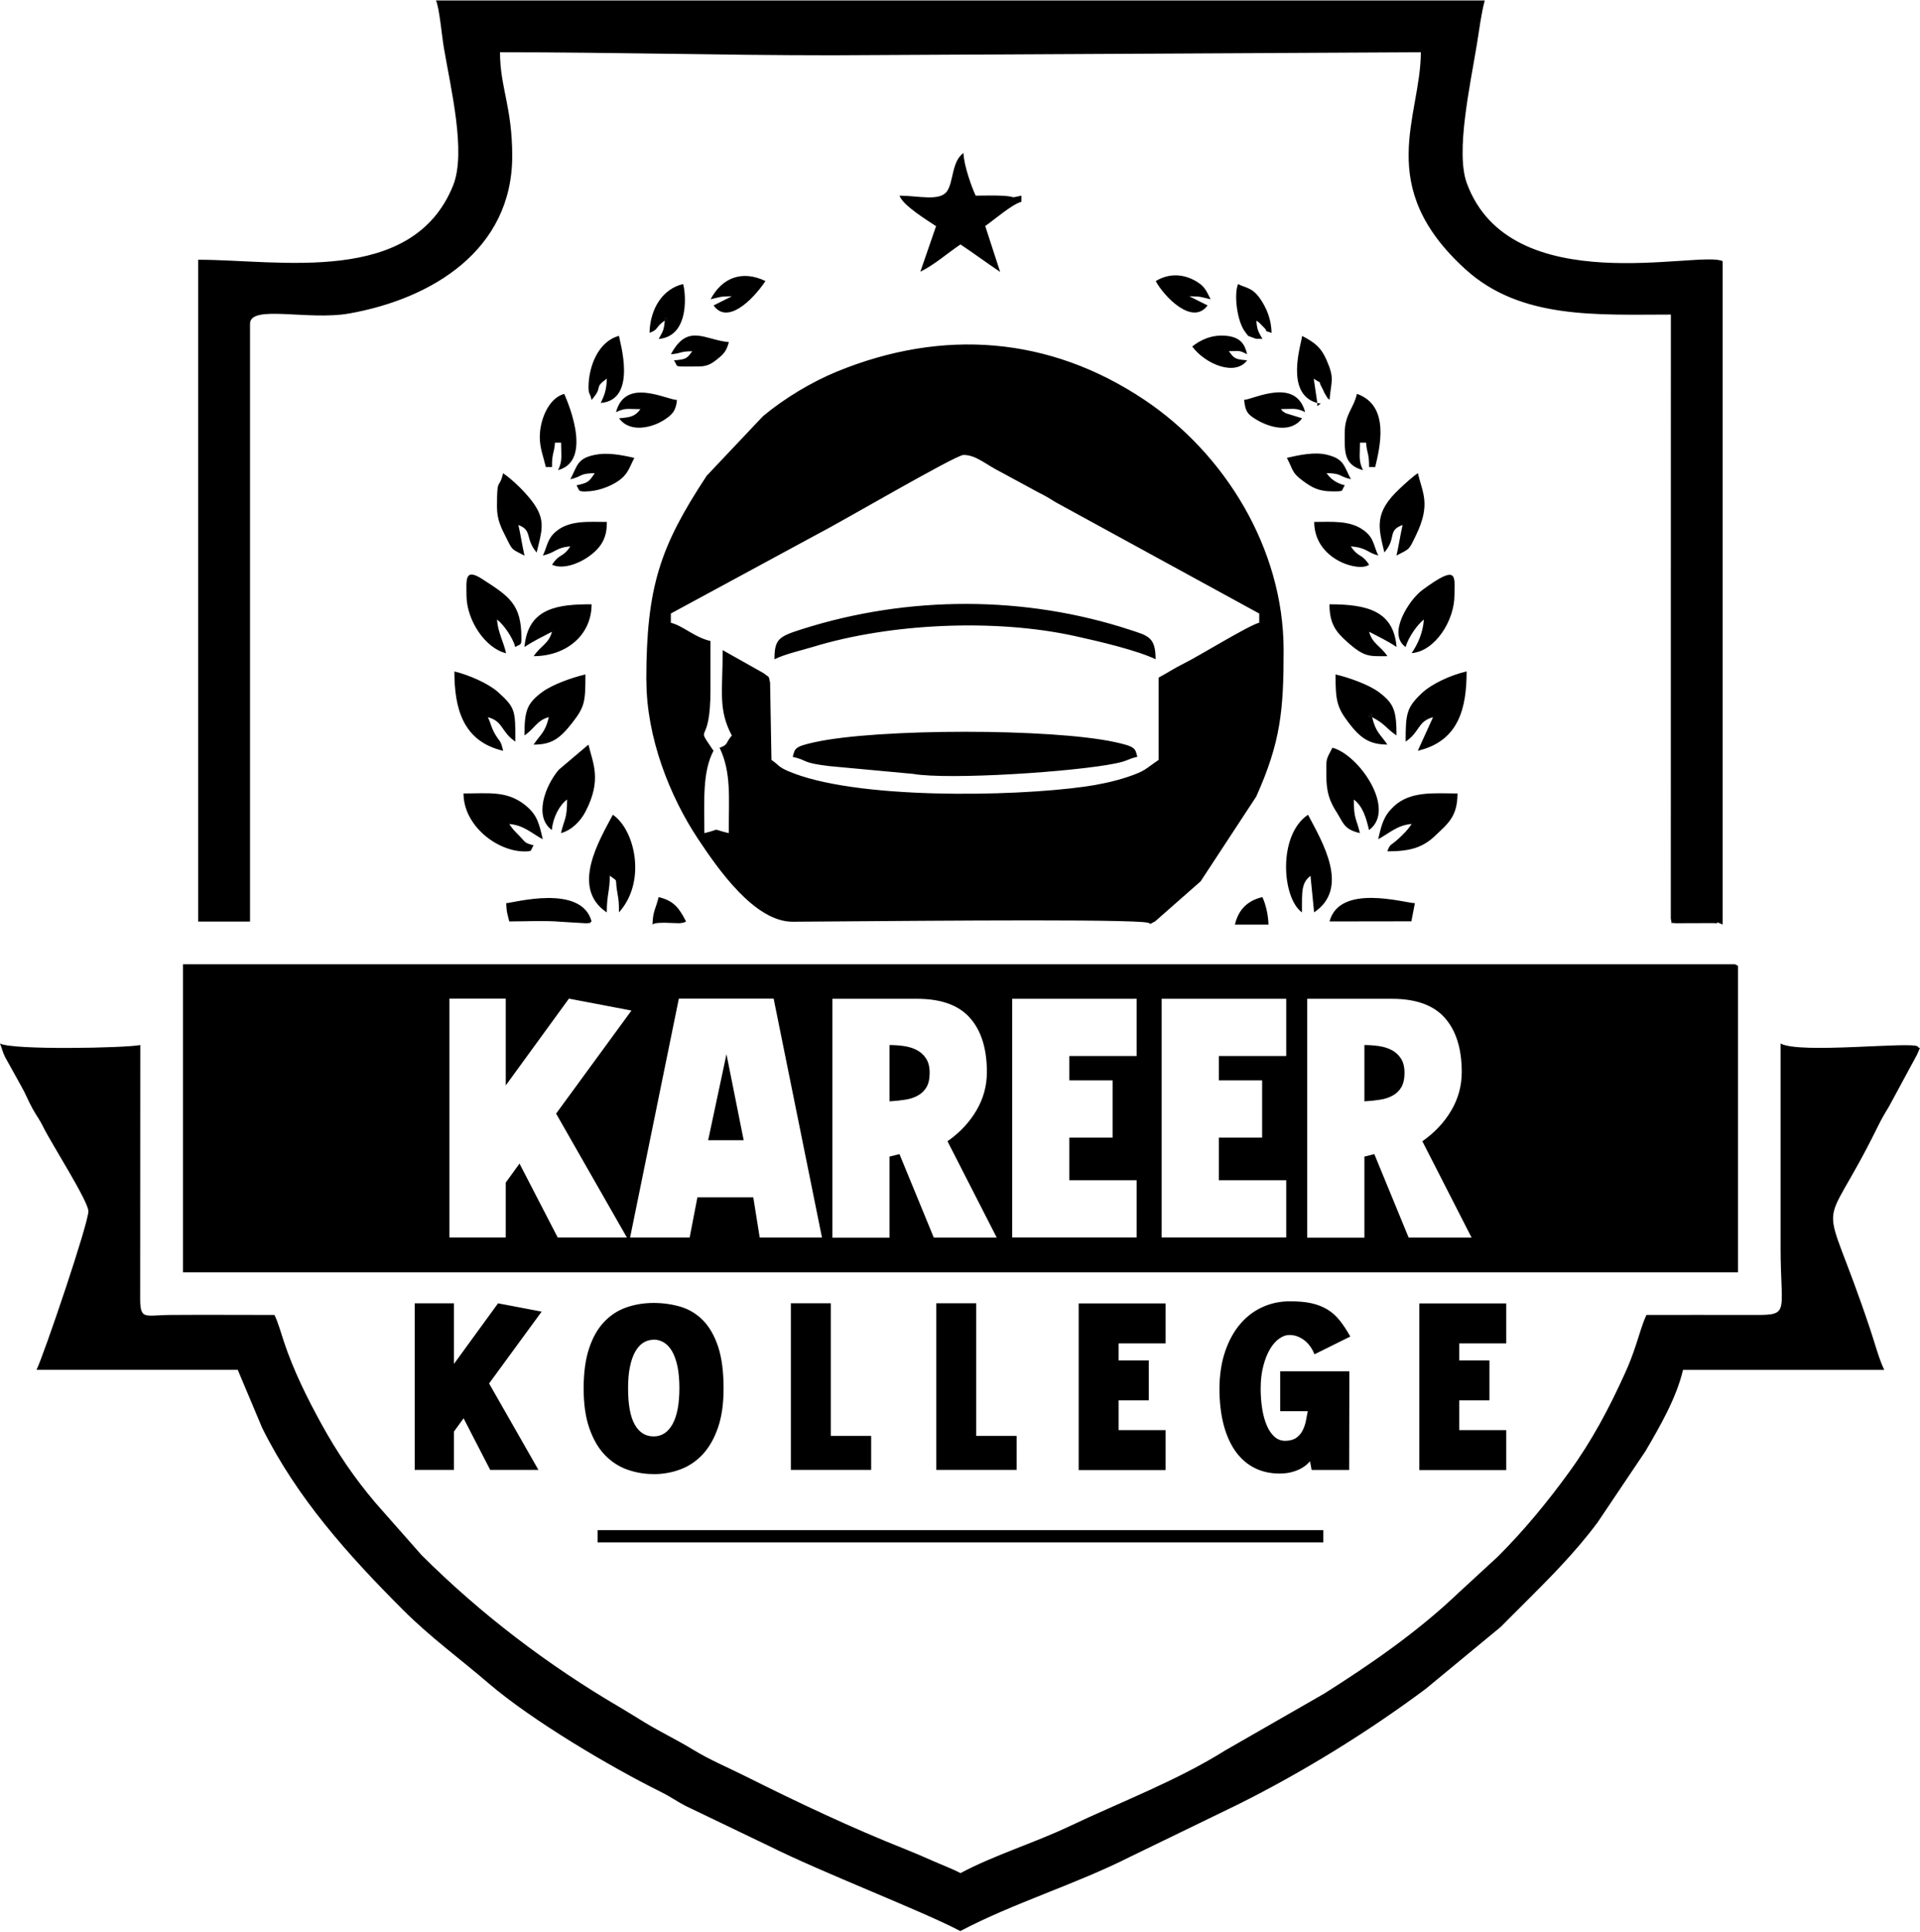
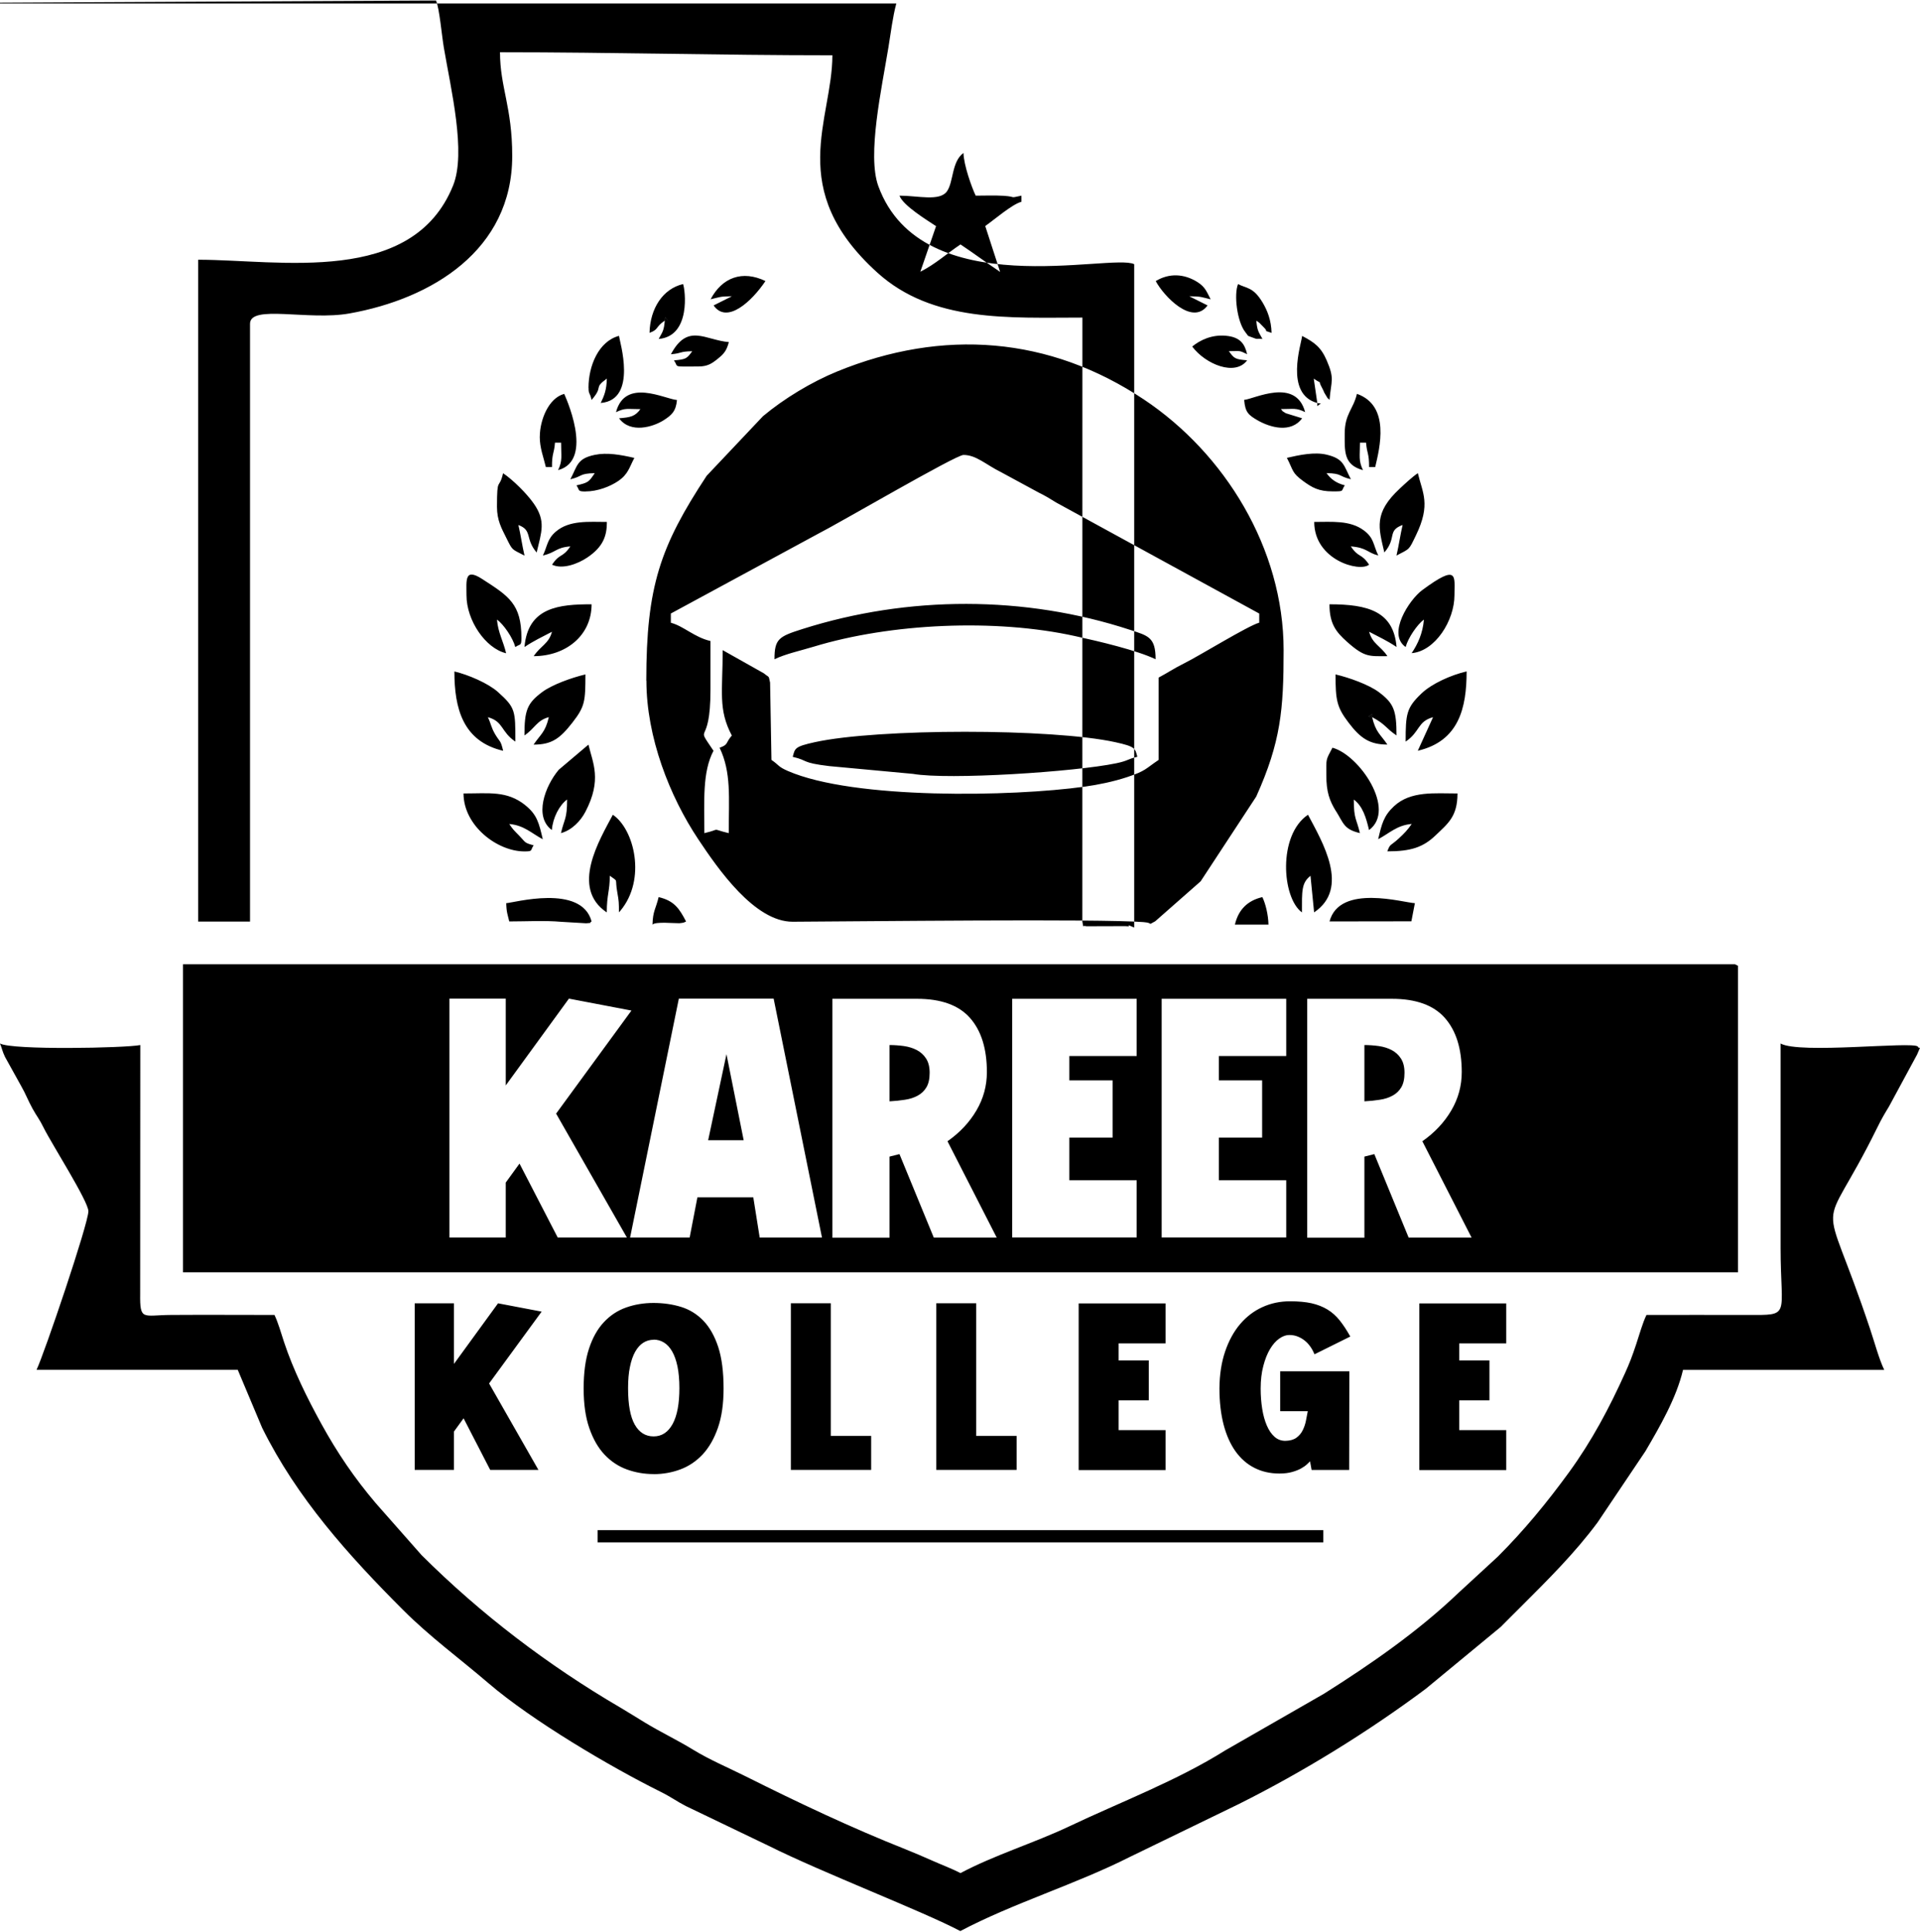
<svg xmlns="http://www.w3.org/2000/svg" xml:space="preserve" width="1.027in" height="1.033in" version="1.1" style="shape-rendering:geometricPrecision; text-rendering:geometricPrecision; image-rendering:optimizeQuality; fill-rule:evenodd; clip-rule:evenodd" viewBox="0 0 323.67 325.37">
  <defs>
    <style type="text/css">
   
    .fil0 {fill:black}
   
  </style>
  </defs>
  <g id="Layer_x0020_1">
-     <path class="fil0" d="M76.53 247.64l-6.62 0 0 -28.08 6.62 0 0 10.21 7.43 -10.21 7.35 1.4 -8.86 12.11 8.32 14.57 -8.13 0 -4.49 -8.7 -1.62 2.23 0 6.46zm33.66 0.7c-1.58,0 -3.08,-0.26 -4.51,-0.78 -1.43,-0.52 -2.68,-1.35 -3.76,-2.49 -1.08,-1.14 -1.93,-2.62 -2.57,-4.46 -0.64,-1.83 -0.96,-4.07 -0.96,-6.7 0,-2.64 0.3,-4.88 0.9,-6.7 0.6,-1.83 1.43,-3.32 2.5,-4.46 1.06,-1.14 2.31,-1.97 3.75,-2.48 1.43,-0.51 2.98,-0.77 4.63,-0.77 1.67,0 3.23,0.23 4.66,0.67 1.44,0.45 2.69,1.23 3.75,2.33 1.06,1.11 1.89,2.58 2.5,4.43 0.6,1.85 0.9,4.18 0.9,6.98 0,2.61 -0.32,4.82 -0.96,6.65 -0.64,1.83 -1.5,3.32 -2.57,4.47 -1.08,1.15 -2.33,1.99 -3.75,2.52 -1.42,0.53 -2.92,0.8 -4.5,0.8zm0.01 -22.64c-0.63,0 -1.21,0.16 -1.74,0.49 -0.53,0.34 -0.99,0.84 -1.37,1.51 -0.38,0.67 -0.68,1.52 -0.89,2.55 -0.22,1.02 -0.32,2.23 -0.32,3.61 0,2.79 0.38,4.83 1.13,6.15 0.75,1.32 1.81,1.98 3.18,1.98 1.36,0 2.43,-0.69 3.2,-2.09 0.76,-1.39 1.14,-3.41 1.14,-6.05 0,-1.4 -0.11,-2.62 -0.32,-3.65 -0.22,-1.03 -0.52,-1.88 -0.91,-2.55 -0.39,-0.67 -0.84,-1.16 -1.37,-1.48 -0.53,-0.33 -1.11,-0.49 -1.74,-0.49zm23.12 21.95l0 -28.1 6.73 0 0 22.36 6.81 0 0 5.73 -13.54 0zm24.52 0l0 -28.1 6.73 0 0 22.36 6.81 0 0 5.73 -13.54 0zm24 0l0 -28.07 14.65 0 0 6.73 -7.92 0 0 2.87 5.09 0 0 6.73 -5.09 0 0 5.02 7.92 0 0 6.73 -14.65 0zm39.01 -1.47c-0.11,0.13 -0.29,0.3 -0.53,0.52 -0.24,0.23 -0.57,0.46 -0.98,0.69 -0.41,0.23 -0.92,0.43 -1.52,0.6 -0.6,0.17 -1.31,0.26 -2.14,0.26 -1.56,0 -2.97,-0.32 -4.22,-0.96 -1.25,-0.63 -2.31,-1.57 -3.18,-2.78 -0.87,-1.22 -1.54,-2.72 -2.01,-4.51 -0.46,-1.78 -0.7,-3.82 -0.7,-6.12 0.02,-2.31 0.34,-4.38 0.96,-6.2 0.62,-1.82 1.46,-3.36 2.53,-4.62 1.07,-1.25 2.32,-2.21 3.76,-2.86 1.44,-0.66 2.99,-0.98 4.66,-0.98 1.4,0 2.61,0.11 3.61,0.33 1.01,0.23 1.9,0.58 2.68,1.05 0.78,0.47 1.47,1.09 2.07,1.84 0.6,0.75 1.2,1.66 1.79,2.72l-6.03 2.99c-0.18,-0.43 -0.4,-0.85 -0.67,-1.24 -0.27,-0.39 -0.58,-0.74 -0.94,-1.03 -0.36,-0.3 -0.76,-0.53 -1.2,-0.71 -0.44,-0.18 -0.92,-0.27 -1.44,-0.27 -0.56,0 -1.12,0.2 -1.7,0.61 -0.57,0.4 -1.09,0.99 -1.55,1.76 -0.46,0.77 -0.84,1.72 -1.13,2.84 -0.3,1.12 -0.45,2.4 -0.45,3.83 0,1.2 0.09,2.34 0.26,3.41 0.17,1.07 0.43,2 0.78,2.81 0.35,0.81 0.78,1.44 1.3,1.9 0.52,0.46 1.13,0.68 1.83,0.68 0.77,-0.02 1.39,-0.19 1.85,-0.52 0.45,-0.33 0.81,-0.74 1.06,-1.25 0.25,-0.5 0.44,-1.04 0.55,-1.61 0.12,-0.57 0.22,-1.11 0.31,-1.61l-4.65 0 0 -6.73 11.66 0 -0.03 16.63 -6.33 0 -0.27 -1.47zm18.42 1.47l0 -28.07 14.65 0 0 6.73 -7.92 0 0 2.87 5.09 0 0 6.73 -5.09 0 0 5.02 7.92 0 0 6.73 -14.65 0zm-208.43 -33.31l262.15 0 0 -51.66 -0.51 -0.26 -261.63 0 0 51.92zm82.24 -111.03l24.68 -13.36c3.66,-1.85 23.35,-13.37 24.66,-13.37 2.15,0 3.73,1.61 6.35,2.91l6.33 3.43c1.37,0.68 1.73,0.94 2.95,1.68l34.23 18.71 0 1.54c-1.87,0.5 -10.09,5.58 -12.67,6.86 -1.82,0.9 -2.69,1.55 -4.29,2.39l0 13.88c-2.26,1.51 -2.1,1.83 -5.32,2.9 -2.26,0.75 -4.89,1.29 -7.13,1.6 -12.23,1.71 -38.95,2.2 -50.06,-2.64 -1.72,-0.75 -1.45,-0.98 -2.76,-1.86l-0.23 -13.03c-0.31,-1.29 -0.01,-0.72 -1.06,-1.57l-6.93 -3.9c0,6.99 -0.8,9.96 1.54,14.39 -1.13,1.3 -0.51,1.5 -2.06,2.06 2,4.18 1.54,8.39 1.54,14.39 -3.3,-0.79 -0.99,-0.73 -4.11,0 0,-5.42 -0.36,-10.28 1.54,-13.88 -3.31,-4.94 -0.5,-0.11 -0.51,-10.28 -0,-2.74 0,-5.48 0,-8.22 -2.72,-0.63 -4.5,-2.5 -6.68,-3.08l0 -1.54zm-4.11 11.31c0,9.53 3.93,19.52 8.74,26.73 3.35,5.03 9.51,13.92 15.92,13.9 11.06,-0.05 51.74,-0.52 59.12,0.06 1.97,0.15 0.43,0.66 2,-0.14l7.65 -6.73 9.37 -14.28c4.15,-9.23 4.62,-14.64 4.62,-24.67 0,-17.18 -9.97,-33.2 -23.54,-42.25 -15.96,-10.64 -33.9,-12.01 -51.72,-4.73 -4.33,1.77 -8.99,4.59 -12.51,7.54l-9.49 10.04c-7.84,11.91 -10.18,18.65 -10.18,34.54zm-35.47 -114.63c0.58,1.31 0.97,5.86 1.32,7.93 1.2,7.05 3.79,17.7 1.57,23.23 -6.83,17 -29.26,12.53 -42.98,12.53l0 111.54 8.74 0 0 -100.75c0,-3.3 9.81,-0.49 16.77,-1.74 13.85,-2.47 27.43,-10.64 27.43,-26.54 0,-8.26 -2.06,-11.58 -2.06,-17.48 19.23,0 36.78,0.51 56.03,0.51l99.2 -0.51c0,10.91 -8.01,22.53 7.58,36.63 9.32,8.43 22.2,7.58 34.57,7.58l-0.01 101.78c0.27,1.28 -0.09,0.57 0.68,0.8l6.53 -0.02c1.72,0.19 -0.72,-0.69 1.53,0.24l0 -111.8c-3.83,-1.9 -35.79,6.87 -43.13,-13.15 -1.92,-5.24 0.56,-16.43 1.7,-23.39 0.39,-2.4 0.73,-5.19 1.33,-7.4l-176.82 -0zm-73.5 175.79c0.3,0.66 0.37,1.28 0.84,2.24l2.75 4.96c0.72,1.23 1.13,2.39 1.89,3.76 0.78,1.41 1.11,1.67 1.89,3.25 1.33,2.69 7.53,12.38 7.53,14.05 0,2.09 -7.45,24.05 -8.74,26.73l33.92 0 4.11 9.77c5.86,11.83 14.54,21.48 23.77,30.71 4.54,4.54 9.55,8.19 14.39,12.34 7.28,6.25 20.46,14.05 29,18.29 1.82,0.9 2.67,1.59 4.27,2.41l13.89 6.67c9.12,4.56 26.07,11.06 32.38,14.4 8.86,-4.69 19.47,-7.88 28.61,-12.51l18.34 -8.9c10.9,-5.45 21.72,-12.12 31.49,-19.4l12.67 -10.46c1.23,-1.25 2.1,-2.1 3.34,-3.34 4.59,-4.59 9.11,-9.05 12.98,-14.27l8.06 -11.99c2.41,-4.11 5.23,-8.97 6.34,-13.71l33.92 0c-0.89,-1.85 -1.62,-4.62 -2.38,-6.88 -8.35,-25.05 -8.69,-13.87 1.18,-33.9 0.79,-1.6 1.14,-2.18 2.02,-3.64l4.72 -8.73c0.8,-1.9 0.42,-0.71 0.12,-1.35 -0.96,-0.9 -19.91,1.3 -23.13,-0.51 0,11.48 0,22.96 0,34.44 0,11.66 1.88,11.33 -5.65,11.31 -5.65,-0.02 -11.31,0 -16.96,0 -0.68,1.41 -1.15,3.18 -1.74,4.95 -0.7,2.1 -1.09,3.11 -1.86,4.82 -2.69,5.96 -5.61,11.45 -9.46,16.75 -3.71,5.09 -7.56,9.78 -12,14.21l-6.69 6.16c-6.78,6.47 -14.72,11.97 -22.62,16.95l-16.66 9.56c-8.17,5.12 -17.53,8.64 -26.28,12.79 -5.98,2.83 -12.5,4.79 -18.34,7.88 -1.39,-0.74 -3.16,-1.39 -4.63,-2.05 -1.47,-0.66 -3.32,-1.44 -4.69,-1.99 -9.08,-3.6 -18.12,-7.88 -26.83,-12.24 -2.96,-1.48 -6.14,-2.82 -8.87,-4.49 -2.86,-1.75 -5.35,-2.89 -8.22,-4.63 -1.55,-0.94 -2.6,-1.62 -4.15,-2.53 -12.16,-7.11 -23.47,-15.72 -33.45,-25.66l-7.71 -8.74c-3.58,-4.21 -6.5,-8.5 -9.2,-13.41 -2.38,-4.33 -4.71,-9.03 -6.28,-13.77 -0.51,-1.54 -0.98,-3.25 -1.61,-4.56 -5.82,0 -11.66,-0.04 -17.48,0 -4.7,0.03 -5.22,1.06 -5.16,-3.58l0.02 -41.91c-2.54,0.51 -21.63,0.88 -23.64,-0.26zm133.64 -48.32c2.74,0.64 1.33,0.98 6.15,1.56l14.11 1.31c6,1.05 27.33,-0.33 34.29,-1.79 2.06,-0.43 1.8,-0.68 3.54,-1.09 -0.38,-1.42 -0.29,-1.71 -3.71,-2.46 -10.7,-2.35 -40.09,-2.33 -50.67,0 -3.42,0.75 -3.33,1.04 -3.71,2.46zm89.44 132.39l0 -2.06 -122.33 0 0 2.06 122.33 0zm-92.52 -148.84c1.92,-0.92 4.35,-1.43 6.62,-2.12 12.99,-3.95 30.61,-4.75 44.06,-1.78 4.1,0.9 10.42,2.39 13.57,3.9 0,-3.74 -1.28,-3.96 -4.3,-4.95 -17.74,-5.82 -37.43,-5.8 -55.27,-0.13 -3.94,1.25 -4.68,1.65 -4.68,5.08zm21.07 -78.13c0.62,1.7 4.74,4.18 6.17,5.14l-2.65 7.68c2.45,-1.22 4.51,-3.09 6.77,-4.6 2.27,1.52 4.39,3.09 6.68,4.63l-2.51 -7.73c1.47,-1.02 4.52,-3.67 6.1,-4.09l0 -1.03c-2.26,0.48 -0.58,0.18 -3.06,0.02 -1.48,-0.09 -3.15,-0.02 -4.65,-0.02 -0.69,-1.45 -2.01,-5.16 -2.06,-7.2 -2.02,1.48 -1.65,4.88 -2.79,6.48 -1.23,1.72 -4.88,0.72 -8,0.72zm67.85 120.79c0,-3.55 -0.1,-4.96 1.44,-6.16l0.61 6.16c6.09,-4.08 1.39,-11.88 -1.03,-16.45 -5.09,3.41 -4.42,13.96 -1.03,16.45zm-117.19 0c0,-3 0.51,-3.59 0.51,-6.17 1.56,1.14 0.8,0.26 1.27,2.84 0.26,1.44 0.27,1.72 0.27,3.33 0.08,-0.09 0.19,-0.22 0.24,-0.27 4.43,-5.29 2.34,-13.76 -1.27,-16.18 -2.26,4.27 -7.18,12.33 -1.03,16.45zm131.59 -10.28c3.95,0 6.03,-0.69 8.11,-2.68 2.09,-2.01 3.71,-3.17 3.71,-7.08 -3.86,0 -7.89,-0.46 -10.7,2.15 -1.74,1.62 -2.07,2.99 -2.67,5.56 1.9,-1 3.16,-2.36 5.65,-2.57 -0.66,0.98 -1.24,1.58 -2.18,2.45 -1.44,1.32 -1.43,0.81 -1.93,2.18zm-145.36 -7.81c-3.08,-2.43 -6.02,-1.95 -10.38,-1.95 0,5.41 5.64,9.77 10.28,9.77 1.47,0 0.94,-0.16 1.54,-1.03 -1.65,-0.44 -1.28,-0.45 -2.46,-1.65 -0.84,-0.86 -1.02,-1 -1.65,-1.94 2.49,0.21 3.76,1.57 5.65,2.57 -0.64,-2.75 -0.97,-4.17 -2.98,-5.76zm-6.27 -14.8c2.65,0.71 2.17,2.47 4.63,4.11 0,-5.25 0.02,-5.7 -2.94,-8.36 -1.6,-1.44 -4.98,-2.91 -7.34,-3.46 0,6.21 1.42,11.78 8.22,13.37 -0.44,-1.87 -0.53,-1.41 -1.34,-2.77 -0.71,-1.21 -0.69,-1.76 -1.23,-2.88zm156.77 5.65c6.94,-1.62 8.22,-7.25 8.22,-13.37 -2.63,0.61 -5.87,2.06 -7.6,3.71 -2.53,2.41 -2.68,3.42 -2.68,8.12 2.45,-1.64 1.97,-3.4 4.62,-4.11l-2.57 5.65zm-13.79 10.19c1.28,2.06 1.33,3.06 4.02,3.69 -0.58,-2.49 -1.03,-2.32 -1.03,-5.65 1.5,1.1 2.08,3.04 2.57,5.14 4.66,-3.42 -1.62,-12.66 -6.17,-13.88 -1.16,2.2 -1.03,1.76 -1.03,4.63 0,2.8 0.52,4.28 1.63,6.08zm-130.65 3.69c1.83,-0.49 3.32,-2.07 4.11,-3.6 2.82,-5.4 1.24,-8.2 0.51,-11.31l-5.01 4.24c-2.34,2.78 -4.21,7.92 -1.16,10.15 0.17,-2.09 1.27,-4.18 2.57,-5.14 0,3.33 -0.45,3.16 -1.03,5.65zm-10.79 -35.98c1.13,0.83 2.67,3.08 3.08,4.63 0.81,-0.59 1.03,-0.09 1.03,-1.54 0,-5.74 -2.14,-7.04 -6.58,-9.91 -3.06,-1.99 -2.68,0.2 -2.68,2.72 0,4.25 3.22,8.96 6.68,9.77 -0.48,-2.05 -1.36,-3.48 -1.54,-5.65zm154.2 5.65c3.93,-0.33 7.2,-5.46 7.2,-9.77 0,-3.2 0.7,-5.39 -5.46,-0.83 -2.13,1.58 -5.95,7.36 -2.77,9.57 0.41,-1.54 1.96,-3.8 3.08,-4.63 -0.19,2.32 -1.04,4.14 -2.06,5.65zm-6.68 10.79l-0.6 -0.09 0.6 -0.43 0 0.51zm0 0c2.34,1.24 2.26,1.84 4.11,3.08 0,-4.22 -0.45,-5.41 -2.98,-7.3 -1.67,-1.25 -5.01,-2.45 -7.3,-2.98 0,4.34 0.22,5.53 2.18,8.1 2.01,2.66 3.58,3.72 6.56,3.72 -1.19,-1.77 -1.96,-2.03 -2.57,-4.63zm-141.35 4.63c3.06,0 4.44,-1.02 6.55,-3.73 2.09,-2.69 2.18,-3.54 2.18,-8.1 -2.29,0.53 -5.63,1.73 -7.3,2.98 -2.53,1.89 -2.98,3.08 -2.98,7.3 1.77,-1.18 2.07,-2.54 4.11,-3.08 -0.61,2.6 -1.38,2.86 -2.57,4.63zm-1.54 -31.87c-0.38,-1.62 -0.65,-3.52 -1.03,-5.14 2.42,0.88 1.08,2.31 3.08,4.63 0.82,-3.51 1.59,-5.27 -0.49,-8.25 -1.15,-1.65 -3.52,-4.01 -5.17,-5.11 -0.69,2.96 -1.03,0.35 -1.03,5.65 0,2.29 0.78,3.65 1.53,5.16 1.16,2.33 0.89,1.9 3.1,3.07zm147.01 0c2.31,-1.22 2.03,-0.85 3.27,-3.41 2.55,-5.25 1.09,-7.18 0.32,-10.47 -0.98,0.66 -2.13,1.75 -3.05,2.6 -4.44,4.13 -3.57,6.6 -2.6,10.76 2.14,-2.46 0.43,-3.66 3.08,-4.63 -0.38,1.62 -0.65,3.52 -1.03,5.14zm0 15.42c-0.5,-6.02 -4.82,-7.2 -11.31,-7.2 0,3.31 1.13,4.68 2.95,6.31 3.01,2.69 3.78,2.43 6.82,2.43 -1.18,-1.77 -2.54,-2.07 -3.08,-4.11 1.78,0.94 2.98,1.47 4.63,2.57zm-145.47 1.54c5.43,0 9.77,-3.47 9.77,-8.74 -5.42,0 -10.75,0.46 -11.31,7.2 1.65,-1.1 2.85,-1.63 4.63,-2.57 -0.54,2.04 -1.9,2.34 -3.08,4.11zm136.73 -37.52c0,2.94 -0.23,5.28 3.08,6.17 -0.78,-1.63 -0.51,-2.34 -0.51,-4.63l1.03 0c0.16,1.98 0.51,1.66 0.51,4.11l1.03 0c0.74,-3.16 2.6,-10.34 -3.08,-12.34 -0.6,2.59 -2.06,3.38 -2.06,6.68zm-135.7 0.51c0,1.95 0.64,3.48 1.03,5.14l1.03 0c0,-2.46 0.35,-2.13 0.51,-4.11l1.03 0c0,2.29 0.27,3 -0.51,4.63 6.3,-1.68 1.03,-12.83 1.03,-12.85 -2.68,0.72 -4.11,4.48 -4.11,7.2zm2.06 21.59c1.75,0.84 4.34,-0.11 5.98,-1.22 2.64,-1.79 3.28,-3.6 3.28,-5.98 -3,0 -6.34,-0.34 -8.63,1.65 -1.44,1.24 -1.38,2.37 -2.16,4.01 2.26,-0.53 2.15,-1.34 4.63,-1.54 -1.34,2 -1.75,1.09 -3.08,3.08zm136.85 -5.78c-2.31,-1.73 -5.41,-1.42 -8.35,-1.42 0,6.42 7.66,8.53 9.25,7.2 -1.34,-2 -1.75,-1.09 -3.08,-3.08 2.75,0.23 2.68,1.02 4.63,1.54 -0.88,-1.84 -0.69,-2.93 -2.44,-4.24zm-144.56 62.83c0.04,1.57 0.23,1.87 0.51,3.08 2.7,0 6.11,-0.18 8.72,0.06l4.24 0.25c1.35,-0.12 0.32,0.02 0.92,-0.31 -1.71,-6.39 -13.23,-3.11 -14.39,-3.08zm153.18 0c-1.79,-0.04 -12.68,-3.34 -14.39,3.08l13.8 -0.02 0.59 -3.07zm-139.3 -86.87c0,1.18 0.17,0.6 0.51,2.06 2.12,-2.44 0.2,-1.86 2.57,-3.6 -0.04,1.89 -0.42,2.85 -1.03,4.11 6.29,-0.52 3.16,-10.45 3.08,-11.31 -3.46,0.92 -5.14,5.09 -5.14,8.74zm127.48 16.45c-1.44,-0.38 -2.33,-1.02 -3.08,-2.06 2.7,0.06 1.96,0.53 4.11,1.03 -1.21,-2.28 -1.13,-3.44 -4.1,-4.14 -2.01,-0.48 -4.54,0.04 -6.69,0.54 1.12,2.13 0.79,2.49 2.76,3.92 1.5,1.09 2.59,1.73 4.95,1.73 2.12,0 1.36,-0.03 2.06,-1.03zm-4.63 -13.88l-0.6 -4.1c1.76,1.21 0.44,-0.19 1.47,1.69 0.34,0.63 0.09,0.33 0.52,1.03 0.8,1.29 0.02,0.12 0.67,0.87 0.27,-3.26 0.9,-3.5 -0.49,-6.7 -0.97,-2.23 -2.08,-3.01 -4.13,-4.09 -0.1,1.25 -3.05,9.81 2.57,11.31zm-123.36 14.91c2.02,0 4.14,-0.83 5.47,-1.73 1.72,-1.16 1.87,-2.24 2.76,-3.92 -2.33,-0.54 -4.62,-0.94 -6.65,-0.52 -3.03,0.62 -2.93,1.83 -4.14,4.12 2.15,-0.5 1.41,-0.97 4.11,-1.03 -1,1.49 -1.06,1.59 -3.08,2.06 0.59,0.81 0.09,1.03 1.54,1.03zm111.03 -15.42c0.17,2.08 0.73,2.54 2.24,3.42 2.15,1.24 5.66,2.22 7.53,-0.33l-2.75 -0.85c-1.26,-0.8 -0.12,-0.06 -0.85,-0.7 2.23,0 2.53,-0.25 4.11,0.51 -1.58,-5.9 -8.6,-2.2 -10.28,-2.06zm-105.89 2.06c1.58,-0.76 1.88,-0.51 4.11,-0.51 -0.89,1.21 -1.62,1.38 -3.6,1.54 1.92,2.62 5.74,1.46 7.52,0.33 1.34,-0.86 2.08,-1.51 2.24,-3.41 -2.08,-0.17 -8.72,-3.78 -10.28,2.06zm90.98 -22.1c1.33,2.51 6.16,7.63 8.74,4.11l-3.08 -1.54c2.03,0 2.09,0.16 3.6,0.51 -0.66,-1.24 -0.88,-2.06 -2.23,-2.91 -2.28,-1.43 -4.77,-1.52 -7.02,-0.17zm-81.73 12.34c2,-0.17 1.34,-0.47 3.6,-0.51 -0.91,1.24 -1.03,1.37 -3.08,1.54 0.84,1.22 -0.39,1.03 4.11,1.03 1.57,0 2.3,-0.51 3.3,-1.32 1.09,-0.88 1.47,-1.41 1.84,-2.79 -3.99,-0.33 -6.95,-3.27 -9.77,2.06zm98.69 -5.66l-0.6 -0.08 0.6 -0.43 0 0.51zm0 0c0.75,0.5 0.46,0.34 1.1,0.96 1.39,1.32 -0.47,0.4 1.47,1.1 -0.05,-2.14 -0.72,-3.81 -1.53,-5.15 -1.58,-2.62 -2.69,-2.32 -4.12,-3.08 -0.73,1.77 -0.16,6.35 1.21,8.08 0.67,0.84 0.2,0.53 1.15,0.9 1.1,0.43 0.57,0.17 1.75,0.27 -0.64,-1.2 -0.88,-1.34 -1.03,-3.08zm-99.72 0l0.09 -0.6 0.43 0.6 -0.51 0zm0 0c-0.15,1.75 -0.39,1.88 -1.03,3.08 5.49,-0.46 4.47,-8.38 4.11,-9.25 -3.39,0.79 -5.56,4.1 -5.65,8.22 1.61,-0.58 0.92,-0.95 2.57,-2.06zm7.71 -3.6c1.51,-0.35 1.57,-0.51 3.6,-0.51l-3.08 1.54c2.23,3.21 6.43,-0.66 8.74,-4.11 -3.89,-1.87 -7.3,-0.61 -9.25,3.08zm81.21 7.97c2.27,3.02 7.27,5.02 9.25,2.31 -2.06,-0.17 -2.18,-0.31 -3.08,-1.54 2.09,0 1.65,-0.17 3.08,0.51 -0.4,-1.72 -1.14,-2.89 -3.6,-3.11 -2.35,-0.21 -4.32,0.72 -5.66,1.82zm12.85 97.41c-0.04,-1.67 -0.49,-3.51 -1.03,-4.63 -2.5,0.58 -4.04,2.12 -4.63,4.63l5.65 0zm-103.83 0c0.46,-0.54 3.78,-0.2 4.51,-0.23 0.1,-0 0.65,-0.08 0.72,-0.1l0.42 -0.19c-1.12,-2.13 -1.96,-3.49 -4.63,-4.11 -0.44,1.91 -0.98,2.31 -1.03,4.63zm112.06 -87.9l0 0.51 0.6 -0.43 -0.6 -0.08zm-10.28 -13.88l0 -0.51 -0.6 0.43 0.6 0.08zm19.53 66.82l0 -0.51 -0.6 0.43 0.6 0.09zm-119.25 -66.82l0.51 0 -0.43 -0.6 -0.09 0.6zm-26.81 154.52l-9.49 0 0 -40.26 9.49 0 0 14.63 10.65 -14.63 10.54 2.01 -12.7 17.37 11.93 20.88 -11.66 0 -6.44 -12.46 -2.32 3.2 0 9.26zm31 0.01l-10.04 0 8.22 -40.27 15.98 0 8.15 40.27 -10.5 0 -1.08 -6.79 -9.42 0 -1.31 6.79zm9.11 -16.4l-2.9 -14.51 -3.09 14.51 5.99 0zm24.59 2.76l0 13.66 -9.64 0 0 -40.26 14.28 0c4.04,0 7.02,1.07 8.92,3.22 1.9,2.15 2.85,5.19 2.85,9.13 0,2.32 -0.59,4.47 -1.76,6.46 -1.17,2 -2.79,3.73 -4.88,5.2l8.3 16.24 -10.61 0 -5.79 -14.08 -1.66 0.42zm6.76 -14.14c0,-0.97 -0.2,-1.78 -0.6,-2.39 -0.39,-0.62 -0.92,-1.09 -1.56,-1.43 -0.65,-0.34 -1.37,-0.56 -2.19,-0.68 -0.81,-0.11 -1.61,-0.17 -2.41,-0.17l0 9.49c0.93,-0.05 1.8,-0.14 2.61,-0.27 0.81,-0.12 1.52,-0.35 2.14,-0.69 0.62,-0.34 1.11,-0.8 1.47,-1.41 0.36,-0.61 0.54,-1.42 0.54,-2.45zm13.91 27.78l0 -40.24 20.99 0 0 9.64 -11.35 0 0 4.11 7.29 0 0 9.64 -7.29 0 0 7.19 11.35 0 0 9.64 -20.99 0zm25.2 0l0 -40.24 21 0 0 9.64 -11.35 0 0 4.11 7.29 0 0 9.64 -7.29 0 0 7.19 11.35 0 0 9.64 -21 0zm34.18 -13.64l0 13.66 -9.64 0 0 -40.26 14.28 0c4.04,0 7.02,1.07 8.92,3.22 1.9,2.15 2.85,5.19 2.85,9.13 0,2.32 -0.59,4.47 -1.76,6.46 -1.17,2 -2.79,3.73 -4.88,5.2l8.3 16.24 -10.61 0 -5.79 -14.08 -1.66 0.42zm6.76 -14.14c0,-0.97 -0.2,-1.78 -0.6,-2.39 -0.39,-0.62 -0.92,-1.09 -1.56,-1.43 -0.64,-0.34 -1.37,-0.56 -2.19,-0.68 -0.81,-0.11 -1.61,-0.17 -2.41,-0.17l0 9.49c0.93,-0.05 1.8,-0.14 2.61,-0.27 0.81,-0.12 1.52,-0.35 2.14,-0.69 0.62,-0.34 1.11,-0.8 1.47,-1.41 0.36,-0.61 0.54,-1.42 0.54,-2.45z" />
+     <path class="fil0" d="M76.53 247.64l-6.62 0 0 -28.08 6.62 0 0 10.21 7.43 -10.21 7.35 1.4 -8.86 12.11 8.32 14.57 -8.13 0 -4.49 -8.7 -1.62 2.23 0 6.46zm33.66 0.7c-1.58,0 -3.08,-0.26 -4.51,-0.78 -1.43,-0.52 -2.68,-1.35 -3.76,-2.49 -1.08,-1.14 -1.93,-2.62 -2.57,-4.46 -0.64,-1.83 -0.96,-4.07 -0.96,-6.7 0,-2.64 0.3,-4.88 0.9,-6.7 0.6,-1.83 1.43,-3.32 2.5,-4.46 1.06,-1.14 2.31,-1.97 3.75,-2.48 1.43,-0.51 2.98,-0.77 4.63,-0.77 1.67,0 3.23,0.23 4.66,0.67 1.44,0.45 2.69,1.23 3.75,2.33 1.06,1.11 1.89,2.58 2.5,4.43 0.6,1.85 0.9,4.18 0.9,6.98 0,2.61 -0.32,4.82 -0.96,6.65 -0.64,1.83 -1.5,3.32 -2.57,4.47 -1.08,1.15 -2.33,1.99 -3.75,2.52 -1.42,0.53 -2.92,0.8 -4.5,0.8zm0.01 -22.64c-0.63,0 -1.21,0.16 -1.74,0.49 -0.53,0.34 -0.99,0.84 -1.37,1.51 -0.38,0.67 -0.68,1.52 -0.89,2.55 -0.22,1.02 -0.32,2.23 -0.32,3.61 0,2.79 0.38,4.83 1.13,6.15 0.75,1.32 1.81,1.98 3.18,1.98 1.36,0 2.43,-0.69 3.2,-2.09 0.76,-1.39 1.14,-3.41 1.14,-6.05 0,-1.4 -0.11,-2.62 -0.32,-3.65 -0.22,-1.03 -0.52,-1.88 -0.91,-2.55 -0.39,-0.67 -0.84,-1.16 -1.37,-1.48 -0.53,-0.33 -1.11,-0.49 -1.74,-0.49zm23.12 21.95l0 -28.1 6.73 0 0 22.36 6.81 0 0 5.73 -13.54 0zm24.52 0l0 -28.1 6.73 0 0 22.36 6.81 0 0 5.73 -13.54 0zm24 0l0 -28.07 14.65 0 0 6.73 -7.92 0 0 2.87 5.09 0 0 6.73 -5.09 0 0 5.02 7.92 0 0 6.73 -14.65 0zm39.01 -1.47c-0.11,0.13 -0.29,0.3 -0.53,0.52 -0.24,0.23 -0.57,0.46 -0.98,0.69 -0.41,0.23 -0.92,0.43 -1.52,0.6 -0.6,0.17 -1.31,0.26 -2.14,0.26 -1.56,0 -2.97,-0.32 -4.22,-0.96 -1.25,-0.63 -2.31,-1.57 -3.18,-2.78 -0.87,-1.22 -1.54,-2.72 -2.01,-4.51 -0.46,-1.78 -0.7,-3.82 -0.7,-6.12 0.02,-2.31 0.34,-4.38 0.96,-6.2 0.62,-1.82 1.46,-3.36 2.53,-4.62 1.07,-1.25 2.32,-2.21 3.76,-2.86 1.44,-0.66 2.99,-0.98 4.66,-0.98 1.4,0 2.61,0.11 3.61,0.33 1.01,0.23 1.9,0.58 2.68,1.05 0.78,0.47 1.47,1.09 2.07,1.84 0.6,0.75 1.2,1.66 1.79,2.72l-6.03 2.99c-0.18,-0.43 -0.4,-0.85 -0.67,-1.24 -0.27,-0.39 -0.58,-0.74 -0.94,-1.03 -0.36,-0.3 -0.76,-0.53 -1.2,-0.71 -0.44,-0.18 -0.92,-0.27 -1.44,-0.27 -0.56,0 -1.12,0.2 -1.7,0.61 -0.57,0.4 -1.09,0.99 -1.55,1.76 -0.46,0.77 -0.84,1.72 -1.13,2.84 -0.3,1.12 -0.45,2.4 -0.45,3.83 0,1.2 0.09,2.34 0.26,3.41 0.17,1.07 0.43,2 0.78,2.81 0.35,0.81 0.78,1.44 1.3,1.9 0.52,0.46 1.13,0.68 1.83,0.68 0.77,-0.02 1.39,-0.19 1.85,-0.52 0.45,-0.33 0.81,-0.74 1.06,-1.25 0.25,-0.5 0.44,-1.04 0.55,-1.61 0.12,-0.57 0.22,-1.11 0.31,-1.61l-4.65 0 0 -6.73 11.66 0 -0.03 16.63 -6.33 0 -0.27 -1.47zm18.42 1.47l0 -28.07 14.65 0 0 6.73 -7.92 0 0 2.87 5.09 0 0 6.73 -5.09 0 0 5.02 7.92 0 0 6.73 -14.65 0zm-208.43 -33.31l262.15 0 0 -51.66 -0.51 -0.26 -261.63 0 0 51.92zm82.24 -111.03l24.68 -13.36c3.66,-1.85 23.35,-13.37 24.66,-13.37 2.15,0 3.73,1.61 6.35,2.91l6.33 3.43c1.37,0.68 1.73,0.94 2.95,1.68l34.23 18.71 0 1.54c-1.87,0.5 -10.09,5.58 -12.67,6.86 -1.82,0.9 -2.69,1.55 -4.29,2.39l0 13.88c-2.26,1.51 -2.1,1.83 -5.32,2.9 -2.26,0.75 -4.89,1.29 -7.13,1.6 -12.23,1.71 -38.95,2.2 -50.06,-2.64 -1.72,-0.75 -1.45,-0.98 -2.76,-1.86l-0.23 -13.03c-0.31,-1.29 -0.01,-0.72 -1.06,-1.57l-6.93 -3.9c0,6.99 -0.8,9.96 1.54,14.39 -1.13,1.3 -0.51,1.5 -2.06,2.06 2,4.18 1.54,8.39 1.54,14.39 -3.3,-0.79 -0.99,-0.73 -4.11,0 0,-5.42 -0.36,-10.28 1.54,-13.88 -3.31,-4.94 -0.5,-0.11 -0.51,-10.28 -0,-2.74 0,-5.48 0,-8.22 -2.72,-0.63 -4.5,-2.5 -6.68,-3.08l0 -1.54zm-4.11 11.31c0,9.53 3.93,19.52 8.74,26.73 3.35,5.03 9.51,13.92 15.92,13.9 11.06,-0.05 51.74,-0.52 59.12,0.06 1.97,0.15 0.43,0.66 2,-0.14l7.65 -6.73 9.37 -14.28c4.15,-9.23 4.62,-14.64 4.62,-24.67 0,-17.18 -9.97,-33.2 -23.54,-42.25 -15.96,-10.64 -33.9,-12.01 -51.72,-4.73 -4.33,1.77 -8.99,4.59 -12.51,7.54l-9.49 10.04c-7.84,11.91 -10.18,18.65 -10.18,34.54zm-35.47 -114.63c0.58,1.31 0.97,5.86 1.32,7.93 1.2,7.05 3.79,17.7 1.57,23.23 -6.83,17 -29.26,12.53 -42.98,12.53l0 111.54 8.74 0 0 -100.75c0,-3.3 9.81,-0.49 16.77,-1.74 13.85,-2.47 27.43,-10.64 27.43,-26.54 0,-8.26 -2.06,-11.58 -2.06,-17.48 19.23,0 36.78,0.51 56.03,0.51c0,10.91 -8.01,22.53 7.58,36.63 9.32,8.43 22.2,7.58 34.57,7.58l-0.01 101.78c0.27,1.28 -0.09,0.57 0.68,0.8l6.53 -0.02c1.72,0.19 -0.72,-0.69 1.53,0.24l0 -111.8c-3.83,-1.9 -35.79,6.87 -43.13,-13.15 -1.92,-5.24 0.56,-16.43 1.7,-23.39 0.39,-2.4 0.73,-5.19 1.33,-7.4l-176.82 -0zm-73.5 175.79c0.3,0.66 0.37,1.28 0.84,2.24l2.75 4.96c0.72,1.23 1.13,2.39 1.89,3.76 0.78,1.41 1.11,1.67 1.89,3.25 1.33,2.69 7.53,12.38 7.53,14.05 0,2.09 -7.45,24.05 -8.74,26.73l33.92 0 4.11 9.77c5.86,11.83 14.54,21.48 23.77,30.71 4.54,4.54 9.55,8.19 14.39,12.34 7.28,6.25 20.46,14.05 29,18.29 1.82,0.9 2.67,1.59 4.27,2.41l13.89 6.67c9.12,4.56 26.07,11.06 32.38,14.4 8.86,-4.69 19.47,-7.88 28.61,-12.51l18.34 -8.9c10.9,-5.45 21.72,-12.12 31.49,-19.4l12.67 -10.46c1.23,-1.25 2.1,-2.1 3.34,-3.34 4.59,-4.59 9.11,-9.05 12.98,-14.27l8.06 -11.99c2.41,-4.11 5.23,-8.97 6.34,-13.71l33.92 0c-0.89,-1.85 -1.62,-4.62 -2.38,-6.88 -8.35,-25.05 -8.69,-13.87 1.18,-33.9 0.79,-1.6 1.14,-2.18 2.02,-3.64l4.72 -8.73c0.8,-1.9 0.42,-0.71 0.12,-1.35 -0.96,-0.9 -19.91,1.3 -23.13,-0.51 0,11.48 0,22.96 0,34.44 0,11.66 1.88,11.33 -5.65,11.31 -5.65,-0.02 -11.31,0 -16.96,0 -0.68,1.41 -1.15,3.18 -1.74,4.95 -0.7,2.1 -1.09,3.11 -1.86,4.82 -2.69,5.96 -5.61,11.45 -9.46,16.75 -3.71,5.09 -7.56,9.78 -12,14.21l-6.69 6.16c-6.78,6.47 -14.72,11.97 -22.62,16.95l-16.66 9.56c-8.17,5.12 -17.53,8.64 -26.28,12.79 -5.98,2.83 -12.5,4.79 -18.34,7.88 -1.39,-0.74 -3.16,-1.39 -4.63,-2.05 -1.47,-0.66 -3.32,-1.44 -4.69,-1.99 -9.08,-3.6 -18.12,-7.88 -26.83,-12.24 -2.96,-1.48 -6.14,-2.82 -8.87,-4.49 -2.86,-1.75 -5.35,-2.89 -8.22,-4.63 -1.55,-0.94 -2.6,-1.62 -4.15,-2.53 -12.16,-7.11 -23.47,-15.72 -33.45,-25.66l-7.71 -8.74c-3.58,-4.21 -6.5,-8.5 -9.2,-13.41 -2.38,-4.33 -4.71,-9.03 -6.28,-13.77 -0.51,-1.54 -0.98,-3.25 -1.61,-4.56 -5.82,0 -11.66,-0.04 -17.48,0 -4.7,0.03 -5.22,1.06 -5.16,-3.58l0.02 -41.91c-2.54,0.51 -21.63,0.88 -23.64,-0.26zm133.64 -48.32c2.74,0.64 1.33,0.98 6.15,1.56l14.11 1.31c6,1.05 27.33,-0.33 34.29,-1.79 2.06,-0.43 1.8,-0.68 3.54,-1.09 -0.38,-1.42 -0.29,-1.71 -3.71,-2.46 -10.7,-2.35 -40.09,-2.33 -50.67,0 -3.42,0.75 -3.33,1.04 -3.71,2.46zm89.44 132.39l0 -2.06 -122.33 0 0 2.06 122.33 0zm-92.52 -148.84c1.92,-0.92 4.35,-1.43 6.62,-2.12 12.99,-3.95 30.61,-4.75 44.06,-1.78 4.1,0.9 10.42,2.39 13.57,3.9 0,-3.74 -1.28,-3.96 -4.3,-4.95 -17.74,-5.82 -37.43,-5.8 -55.27,-0.13 -3.94,1.25 -4.68,1.65 -4.68,5.08zm21.07 -78.13c0.62,1.7 4.74,4.18 6.17,5.14l-2.65 7.68c2.45,-1.22 4.51,-3.09 6.77,-4.6 2.27,1.52 4.39,3.09 6.68,4.63l-2.51 -7.73c1.47,-1.02 4.52,-3.67 6.1,-4.09l0 -1.03c-2.26,0.48 -0.58,0.18 -3.06,0.02 -1.48,-0.09 -3.15,-0.02 -4.65,-0.02 -0.69,-1.45 -2.01,-5.16 -2.06,-7.2 -2.02,1.48 -1.65,4.88 -2.79,6.48 -1.23,1.72 -4.88,0.72 -8,0.72zm67.85 120.79c0,-3.55 -0.1,-4.96 1.44,-6.16l0.61 6.16c6.09,-4.08 1.39,-11.88 -1.03,-16.45 -5.09,3.41 -4.42,13.96 -1.03,16.45zm-117.19 0c0,-3 0.51,-3.59 0.51,-6.17 1.56,1.14 0.8,0.26 1.27,2.84 0.26,1.44 0.27,1.72 0.27,3.33 0.08,-0.09 0.19,-0.22 0.24,-0.27 4.43,-5.29 2.34,-13.76 -1.27,-16.18 -2.26,4.27 -7.18,12.33 -1.03,16.45zm131.59 -10.28c3.95,0 6.03,-0.69 8.11,-2.68 2.09,-2.01 3.71,-3.17 3.71,-7.08 -3.86,0 -7.89,-0.46 -10.7,2.15 -1.74,1.62 -2.07,2.99 -2.67,5.56 1.9,-1 3.16,-2.36 5.65,-2.57 -0.66,0.98 -1.24,1.58 -2.18,2.45 -1.44,1.32 -1.43,0.81 -1.93,2.18zm-145.36 -7.81c-3.08,-2.43 -6.02,-1.95 -10.38,-1.95 0,5.41 5.64,9.77 10.28,9.77 1.47,0 0.94,-0.16 1.54,-1.03 -1.65,-0.44 -1.28,-0.45 -2.46,-1.65 -0.84,-0.86 -1.02,-1 -1.65,-1.94 2.49,0.21 3.76,1.57 5.65,2.57 -0.64,-2.75 -0.97,-4.17 -2.98,-5.76zm-6.27 -14.8c2.65,0.71 2.17,2.47 4.63,4.11 0,-5.25 0.02,-5.7 -2.94,-8.36 -1.6,-1.44 -4.98,-2.91 -7.34,-3.46 0,6.21 1.42,11.78 8.22,13.37 -0.44,-1.87 -0.53,-1.41 -1.34,-2.77 -0.71,-1.21 -0.69,-1.76 -1.23,-2.88zm156.77 5.65c6.94,-1.62 8.22,-7.25 8.22,-13.37 -2.63,0.61 -5.87,2.06 -7.6,3.71 -2.53,2.41 -2.68,3.42 -2.68,8.12 2.45,-1.64 1.97,-3.4 4.62,-4.11l-2.57 5.65zm-13.79 10.19c1.28,2.06 1.33,3.06 4.02,3.69 -0.58,-2.49 -1.03,-2.32 -1.03,-5.65 1.5,1.1 2.08,3.04 2.57,5.14 4.66,-3.42 -1.62,-12.66 -6.17,-13.88 -1.16,2.2 -1.03,1.76 -1.03,4.63 0,2.8 0.52,4.28 1.63,6.08zm-130.65 3.69c1.83,-0.49 3.32,-2.07 4.11,-3.6 2.82,-5.4 1.24,-8.2 0.51,-11.31l-5.01 4.24c-2.34,2.78 -4.21,7.92 -1.16,10.15 0.17,-2.09 1.27,-4.18 2.57,-5.14 0,3.33 -0.45,3.16 -1.03,5.65zm-10.79 -35.98c1.13,0.83 2.67,3.08 3.08,4.63 0.81,-0.59 1.03,-0.09 1.03,-1.54 0,-5.74 -2.14,-7.04 -6.58,-9.91 -3.06,-1.99 -2.68,0.2 -2.68,2.72 0,4.25 3.22,8.96 6.68,9.77 -0.48,-2.05 -1.36,-3.48 -1.54,-5.65zm154.2 5.65c3.93,-0.33 7.2,-5.46 7.2,-9.77 0,-3.2 0.7,-5.39 -5.46,-0.83 -2.13,1.58 -5.95,7.36 -2.77,9.57 0.41,-1.54 1.96,-3.8 3.08,-4.63 -0.19,2.32 -1.04,4.14 -2.06,5.65zm-6.68 10.79l-0.6 -0.09 0.6 -0.43 0 0.51zm0 0c2.34,1.24 2.26,1.84 4.11,3.08 0,-4.22 -0.45,-5.41 -2.98,-7.3 -1.67,-1.25 -5.01,-2.45 -7.3,-2.98 0,4.34 0.22,5.53 2.18,8.1 2.01,2.66 3.58,3.72 6.56,3.72 -1.19,-1.77 -1.96,-2.03 -2.57,-4.63zm-141.35 4.63c3.06,0 4.44,-1.02 6.55,-3.73 2.09,-2.69 2.18,-3.54 2.18,-8.1 -2.29,0.53 -5.63,1.73 -7.3,2.98 -2.53,1.89 -2.98,3.08 -2.98,7.3 1.77,-1.18 2.07,-2.54 4.11,-3.08 -0.61,2.6 -1.38,2.86 -2.57,4.63zm-1.54 -31.87c-0.38,-1.62 -0.65,-3.52 -1.03,-5.14 2.42,0.88 1.08,2.31 3.08,4.63 0.82,-3.51 1.59,-5.27 -0.49,-8.25 -1.15,-1.65 -3.52,-4.01 -5.17,-5.11 -0.69,2.96 -1.03,0.35 -1.03,5.65 0,2.29 0.78,3.65 1.53,5.16 1.16,2.33 0.89,1.9 3.1,3.07zm147.01 0c2.31,-1.22 2.03,-0.85 3.27,-3.41 2.55,-5.25 1.09,-7.18 0.32,-10.47 -0.98,0.66 -2.13,1.75 -3.05,2.6 -4.44,4.13 -3.57,6.6 -2.6,10.76 2.14,-2.46 0.43,-3.66 3.08,-4.63 -0.38,1.62 -0.65,3.52 -1.03,5.14zm0 15.42c-0.5,-6.02 -4.82,-7.2 -11.31,-7.2 0,3.31 1.13,4.68 2.95,6.31 3.01,2.69 3.78,2.43 6.82,2.43 -1.18,-1.77 -2.54,-2.07 -3.08,-4.11 1.78,0.94 2.98,1.47 4.63,2.57zm-145.47 1.54c5.43,0 9.77,-3.47 9.77,-8.74 -5.42,0 -10.75,0.46 -11.31,7.2 1.65,-1.1 2.85,-1.63 4.63,-2.57 -0.54,2.04 -1.9,2.34 -3.08,4.11zm136.73 -37.52c0,2.94 -0.23,5.28 3.08,6.17 -0.78,-1.63 -0.51,-2.34 -0.51,-4.63l1.03 0c0.16,1.98 0.51,1.66 0.51,4.11l1.03 0c0.74,-3.16 2.6,-10.34 -3.08,-12.34 -0.6,2.59 -2.06,3.38 -2.06,6.68zm-135.7 0.51c0,1.95 0.64,3.48 1.03,5.14l1.03 0c0,-2.46 0.35,-2.13 0.51,-4.11l1.03 0c0,2.29 0.27,3 -0.51,4.63 6.3,-1.68 1.03,-12.83 1.03,-12.85 -2.68,0.72 -4.11,4.48 -4.11,7.2zm2.06 21.59c1.75,0.84 4.34,-0.11 5.98,-1.22 2.64,-1.79 3.28,-3.6 3.28,-5.98 -3,0 -6.34,-0.34 -8.63,1.65 -1.44,1.24 -1.38,2.37 -2.16,4.01 2.26,-0.53 2.15,-1.34 4.63,-1.54 -1.34,2 -1.75,1.09 -3.08,3.08zm136.85 -5.78c-2.31,-1.73 -5.41,-1.42 -8.35,-1.42 0,6.42 7.66,8.53 9.25,7.2 -1.34,-2 -1.75,-1.09 -3.08,-3.08 2.75,0.23 2.68,1.02 4.63,1.54 -0.88,-1.84 -0.69,-2.93 -2.44,-4.24zm-144.56 62.83c0.04,1.57 0.23,1.87 0.51,3.08 2.7,0 6.11,-0.18 8.72,0.06l4.24 0.25c1.35,-0.12 0.32,0.02 0.92,-0.31 -1.71,-6.39 -13.23,-3.11 -14.39,-3.08zm153.18 0c-1.79,-0.04 -12.68,-3.34 -14.39,3.08l13.8 -0.02 0.59 -3.07zm-139.3 -86.87c0,1.18 0.17,0.6 0.51,2.06 2.12,-2.44 0.2,-1.86 2.57,-3.6 -0.04,1.89 -0.42,2.85 -1.03,4.11 6.29,-0.52 3.16,-10.45 3.08,-11.31 -3.46,0.92 -5.14,5.09 -5.14,8.74zm127.48 16.45c-1.44,-0.38 -2.33,-1.02 -3.08,-2.06 2.7,0.06 1.96,0.53 4.11,1.03 -1.21,-2.28 -1.13,-3.44 -4.1,-4.14 -2.01,-0.48 -4.54,0.04 -6.69,0.54 1.12,2.13 0.79,2.49 2.76,3.92 1.5,1.09 2.59,1.73 4.95,1.73 2.12,0 1.36,-0.03 2.06,-1.03zm-4.63 -13.88l-0.6 -4.1c1.76,1.21 0.44,-0.19 1.47,1.69 0.34,0.63 0.09,0.33 0.52,1.03 0.8,1.29 0.02,0.12 0.67,0.87 0.27,-3.26 0.9,-3.5 -0.49,-6.7 -0.97,-2.23 -2.08,-3.01 -4.13,-4.09 -0.1,1.25 -3.05,9.81 2.57,11.31zm-123.36 14.91c2.02,0 4.14,-0.83 5.47,-1.73 1.72,-1.16 1.87,-2.24 2.76,-3.92 -2.33,-0.54 -4.62,-0.94 -6.65,-0.52 -3.03,0.62 -2.93,1.83 -4.14,4.12 2.15,-0.5 1.41,-0.97 4.11,-1.03 -1,1.49 -1.06,1.59 -3.08,2.06 0.59,0.81 0.09,1.03 1.54,1.03zm111.03 -15.42c0.17,2.08 0.73,2.54 2.24,3.42 2.15,1.24 5.66,2.22 7.53,-0.33l-2.75 -0.85c-1.26,-0.8 -0.12,-0.06 -0.85,-0.7 2.23,0 2.53,-0.25 4.11,0.51 -1.58,-5.9 -8.6,-2.2 -10.28,-2.06zm-105.89 2.06c1.58,-0.76 1.88,-0.51 4.11,-0.51 -0.89,1.21 -1.62,1.38 -3.6,1.54 1.92,2.62 5.74,1.46 7.52,0.33 1.34,-0.86 2.08,-1.51 2.24,-3.41 -2.08,-0.17 -8.72,-3.78 -10.28,2.06zm90.98 -22.1c1.33,2.51 6.16,7.63 8.74,4.11l-3.08 -1.54c2.03,0 2.09,0.16 3.6,0.51 -0.66,-1.24 -0.88,-2.06 -2.23,-2.91 -2.28,-1.43 -4.77,-1.52 -7.02,-0.17zm-81.73 12.34c2,-0.17 1.34,-0.47 3.6,-0.51 -0.91,1.24 -1.03,1.37 -3.08,1.54 0.84,1.22 -0.39,1.03 4.11,1.03 1.57,0 2.3,-0.51 3.3,-1.32 1.09,-0.88 1.47,-1.41 1.84,-2.79 -3.99,-0.33 -6.95,-3.27 -9.77,2.06zm98.69 -5.66l-0.6 -0.08 0.6 -0.43 0 0.51zm0 0c0.75,0.5 0.46,0.34 1.1,0.96 1.39,1.32 -0.47,0.4 1.47,1.1 -0.05,-2.14 -0.72,-3.81 -1.53,-5.15 -1.58,-2.62 -2.69,-2.32 -4.12,-3.08 -0.73,1.77 -0.16,6.35 1.21,8.08 0.67,0.84 0.2,0.53 1.15,0.9 1.1,0.43 0.57,0.17 1.75,0.27 -0.64,-1.2 -0.88,-1.34 -1.03,-3.08zm-99.72 0l0.09 -0.6 0.43 0.6 -0.51 0zm0 0c-0.15,1.75 -0.39,1.88 -1.03,3.08 5.49,-0.46 4.47,-8.38 4.11,-9.25 -3.39,0.79 -5.56,4.1 -5.65,8.22 1.61,-0.58 0.92,-0.95 2.57,-2.06zm7.71 -3.6c1.51,-0.35 1.57,-0.51 3.6,-0.51l-3.08 1.54c2.23,3.21 6.43,-0.66 8.74,-4.11 -3.89,-1.87 -7.3,-0.61 -9.25,3.08zm81.21 7.97c2.27,3.02 7.27,5.02 9.25,2.31 -2.06,-0.17 -2.18,-0.31 -3.08,-1.54 2.09,0 1.65,-0.17 3.08,0.51 -0.4,-1.72 -1.14,-2.89 -3.6,-3.11 -2.35,-0.21 -4.32,0.72 -5.66,1.82zm12.85 97.41c-0.04,-1.67 -0.49,-3.51 -1.03,-4.63 -2.5,0.58 -4.04,2.12 -4.63,4.63l5.65 0zm-103.83 0c0.46,-0.54 3.78,-0.2 4.51,-0.23 0.1,-0 0.65,-0.08 0.72,-0.1l0.42 -0.19c-1.12,-2.13 -1.96,-3.49 -4.63,-4.11 -0.44,1.91 -0.98,2.31 -1.03,4.63zm112.06 -87.9l0 0.51 0.6 -0.43 -0.6 -0.08zm-10.28 -13.88l0 -0.51 -0.6 0.43 0.6 0.08zm19.53 66.82l0 -0.51 -0.6 0.43 0.6 0.09zm-119.25 -66.82l0.51 0 -0.43 -0.6 -0.09 0.6zm-26.81 154.52l-9.49 0 0 -40.26 9.49 0 0 14.63 10.65 -14.63 10.54 2.01 -12.7 17.37 11.93 20.88 -11.66 0 -6.44 -12.46 -2.32 3.2 0 9.26zm31 0.01l-10.04 0 8.22 -40.27 15.98 0 8.15 40.27 -10.5 0 -1.08 -6.79 -9.42 0 -1.31 6.79zm9.11 -16.4l-2.9 -14.51 -3.09 14.51 5.99 0zm24.59 2.76l0 13.66 -9.64 0 0 -40.26 14.28 0c4.04,0 7.02,1.07 8.92,3.22 1.9,2.15 2.85,5.19 2.85,9.13 0,2.32 -0.59,4.47 -1.76,6.46 -1.17,2 -2.79,3.73 -4.88,5.2l8.3 16.24 -10.61 0 -5.79 -14.08 -1.66 0.42zm6.76 -14.14c0,-0.97 -0.2,-1.78 -0.6,-2.39 -0.39,-0.62 -0.92,-1.09 -1.56,-1.43 -0.65,-0.34 -1.37,-0.56 -2.19,-0.68 -0.81,-0.11 -1.61,-0.17 -2.41,-0.17l0 9.49c0.93,-0.05 1.8,-0.14 2.61,-0.27 0.81,-0.12 1.52,-0.35 2.14,-0.69 0.62,-0.34 1.11,-0.8 1.47,-1.41 0.36,-0.61 0.54,-1.42 0.54,-2.45zm13.91 27.78l0 -40.24 20.99 0 0 9.64 -11.35 0 0 4.11 7.29 0 0 9.64 -7.29 0 0 7.19 11.35 0 0 9.64 -20.99 0zm25.2 0l0 -40.24 21 0 0 9.64 -11.35 0 0 4.11 7.29 0 0 9.64 -7.29 0 0 7.19 11.35 0 0 9.64 -21 0zm34.18 -13.64l0 13.66 -9.64 0 0 -40.26 14.28 0c4.04,0 7.02,1.07 8.92,3.22 1.9,2.15 2.85,5.19 2.85,9.13 0,2.32 -0.59,4.47 -1.76,6.46 -1.17,2 -2.79,3.73 -4.88,5.2l8.3 16.24 -10.61 0 -5.79 -14.08 -1.66 0.42zm6.76 -14.14c0,-0.97 -0.2,-1.78 -0.6,-2.39 -0.39,-0.62 -0.92,-1.09 -1.56,-1.43 -0.64,-0.34 -1.37,-0.56 -2.19,-0.68 -0.81,-0.11 -1.61,-0.17 -2.41,-0.17l0 9.49c0.93,-0.05 1.8,-0.14 2.61,-0.27 0.81,-0.12 1.52,-0.35 2.14,-0.69 0.62,-0.34 1.11,-0.8 1.47,-1.41 0.36,-0.61 0.54,-1.42 0.54,-2.45z" />
  </g>
</svg>